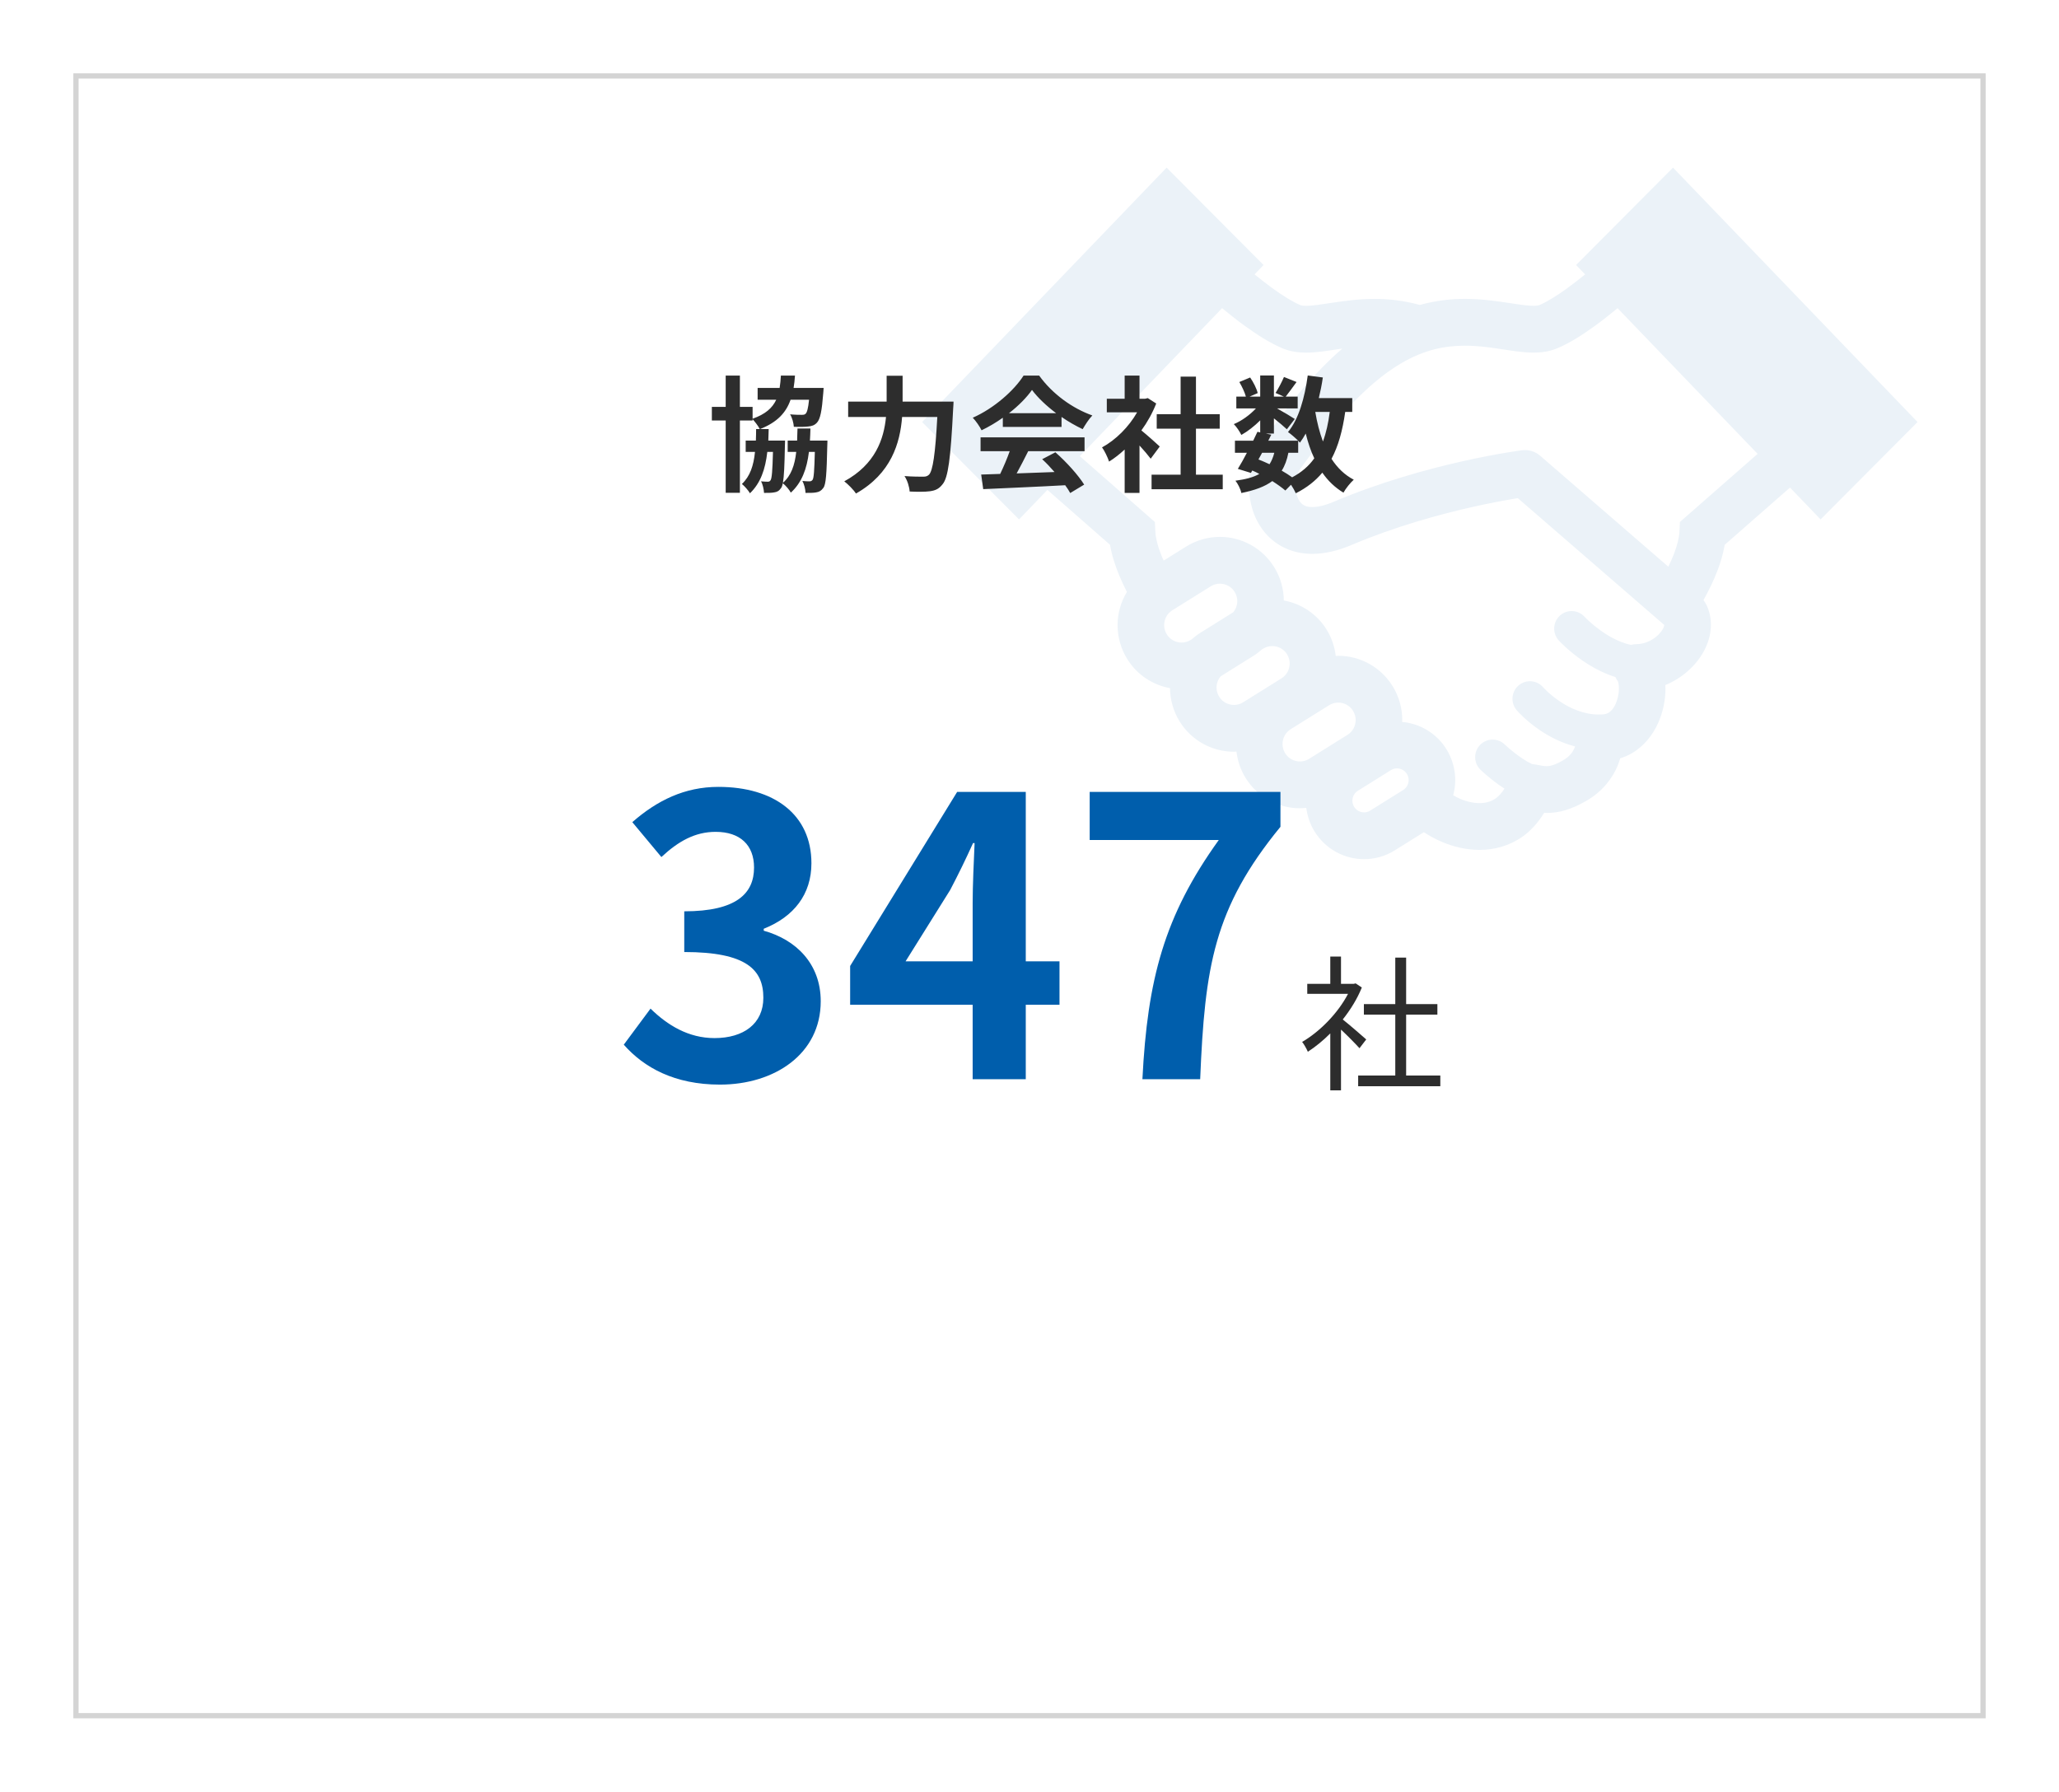
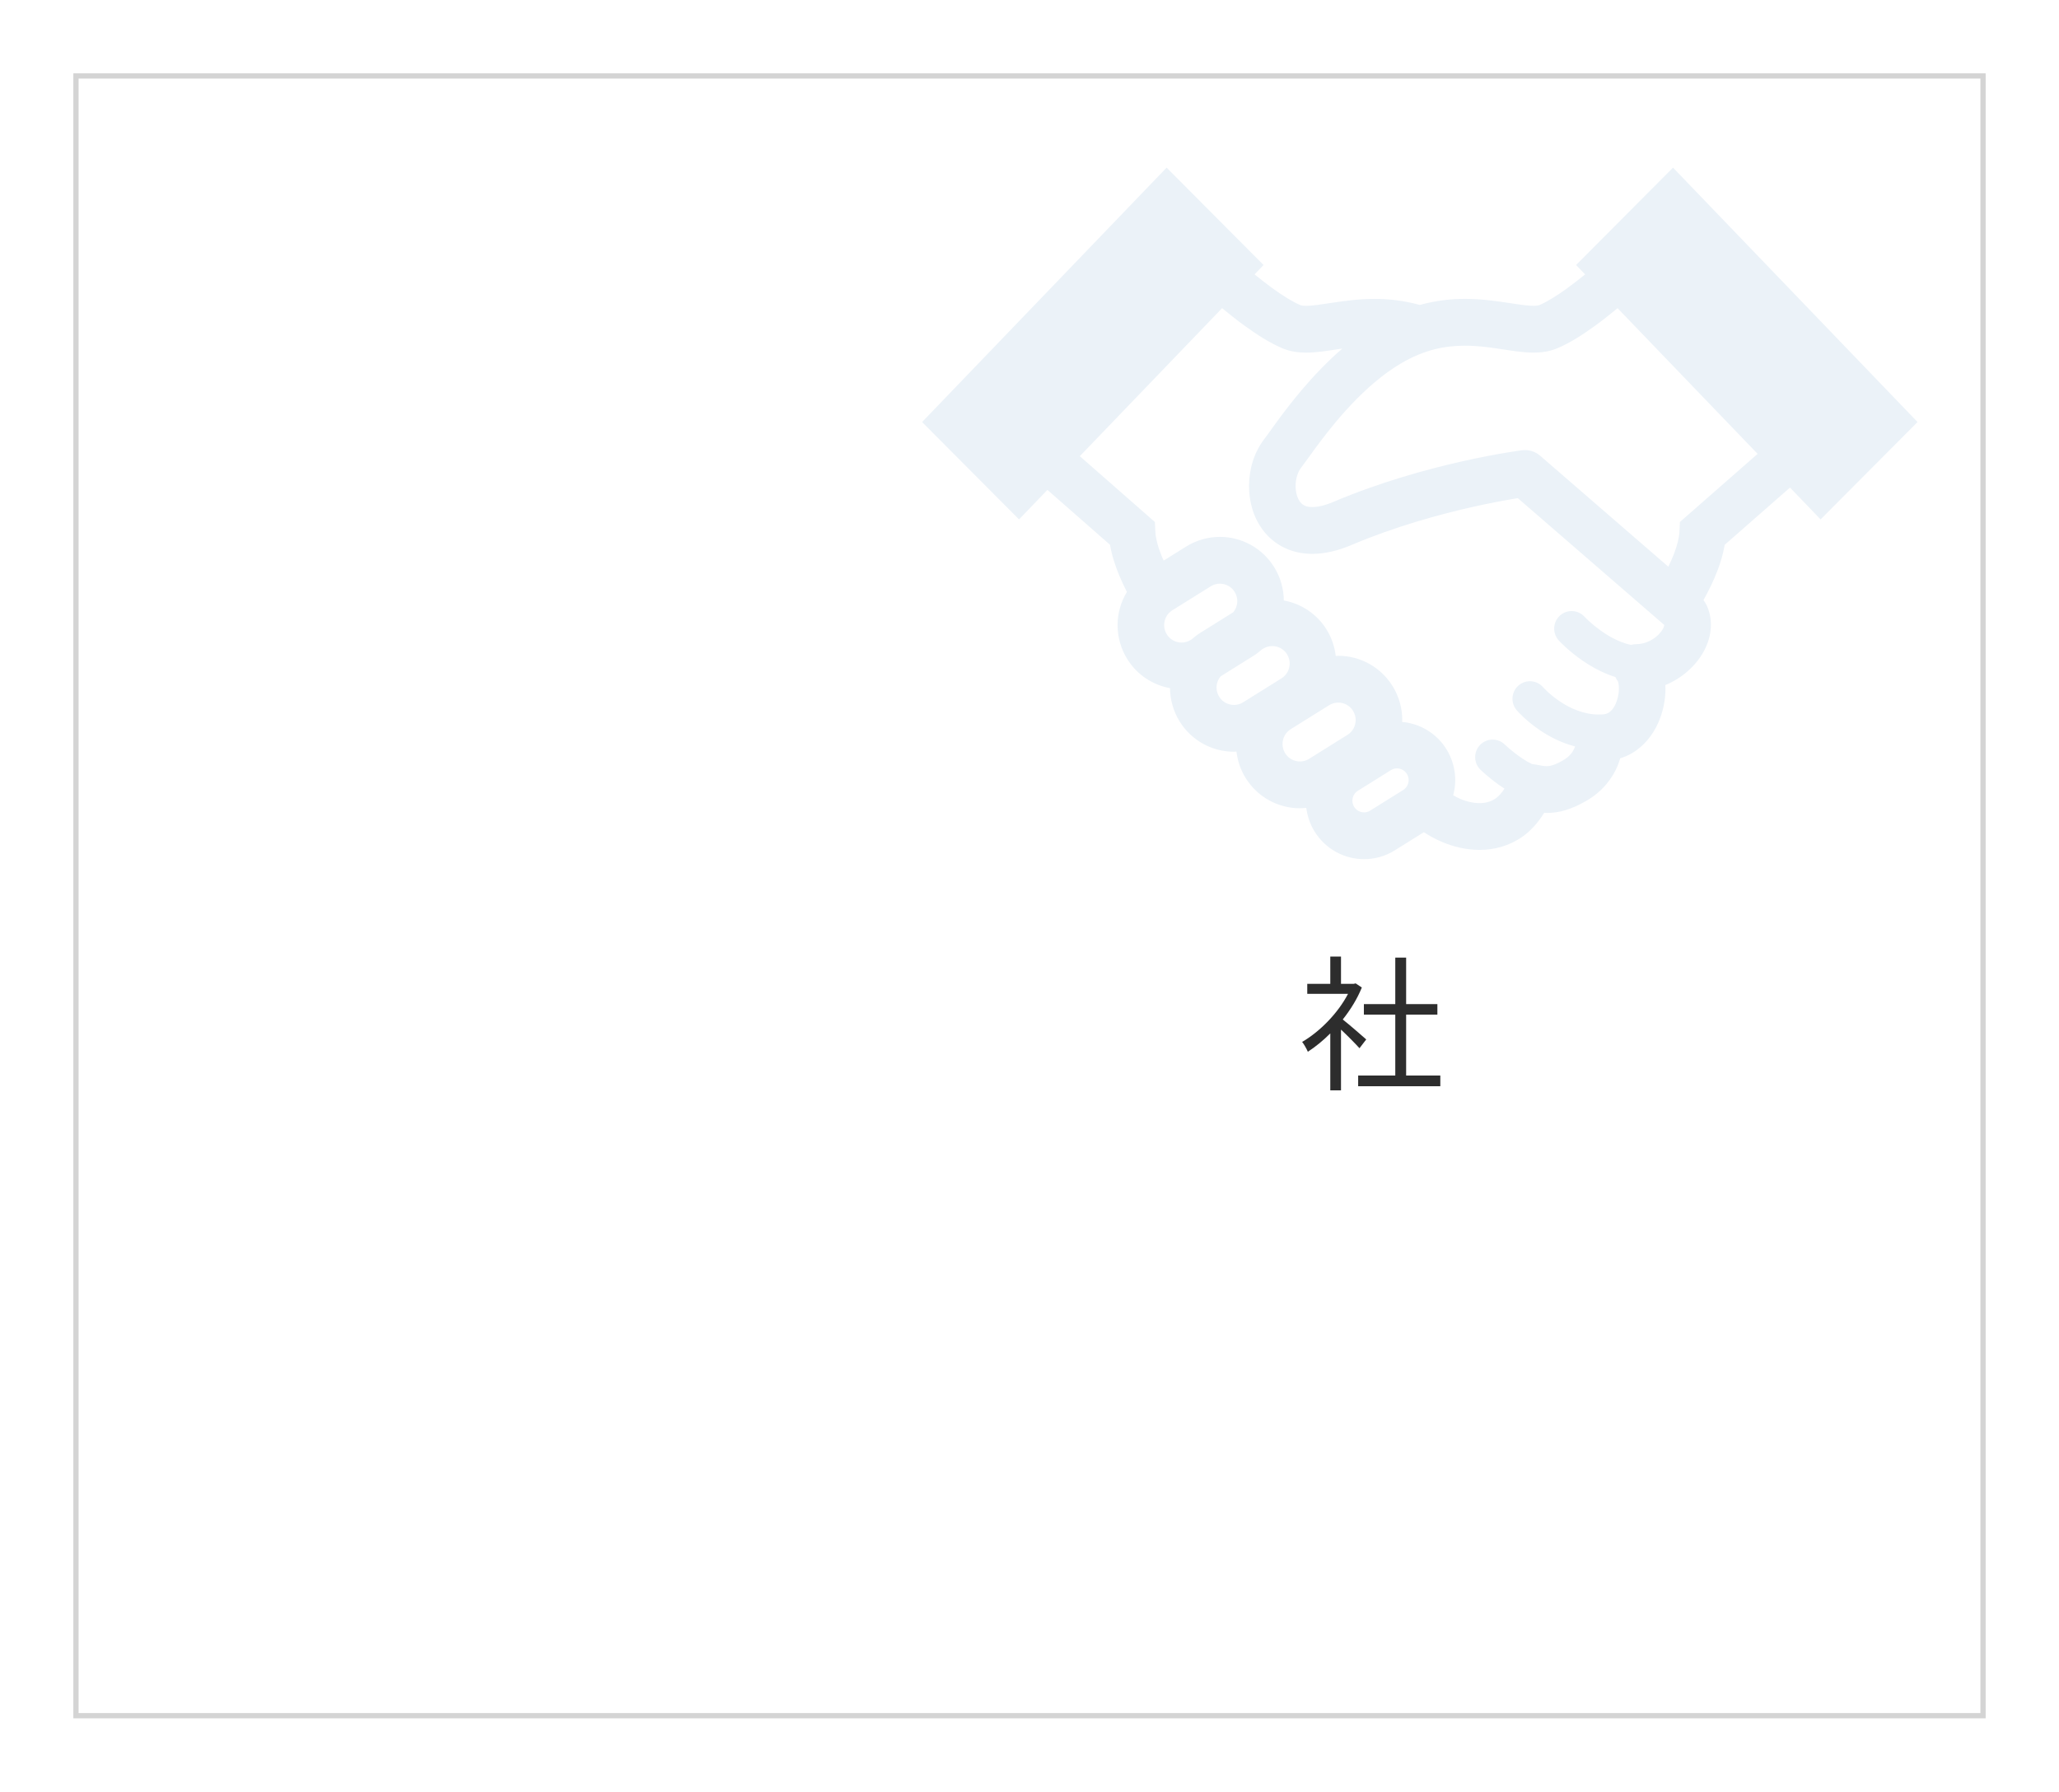
<svg xmlns="http://www.w3.org/2000/svg" width="393" height="342" viewBox="0 0 393 342" fill="none">
  <g filter="url(#filter0_d_68_84)">
    <rect x="14" y="14" width="365" height="314" fill="white" />
    <rect x="14.5" y="14.5" width="364" height="313" stroke="#D4D4D4" />
  </g>
  <path d="M319.329 32L300.826 50.587L302.546 52.382C301.321 53.376 300.08 54.346 298.877 55.207C296.934 56.602 295.068 57.72 293.804 58.245C293.722 58.281 293.379 58.378 292.697 58.375C291.607 58.387 289.785 58.108 287.552 57.766C285.31 57.426 282.627 57.057 279.604 57.053C276.966 57.044 274.058 57.366 270.995 58.211C267.939 57.369 265.036 57.053 262.405 57.057C259.378 57.057 256.696 57.427 254.454 57.769C252.221 58.111 250.401 58.391 249.312 58.378C248.627 58.384 248.286 58.281 248.217 58.248C246.868 57.693 244.834 56.456 242.74 54.926C241.657 54.135 240.552 53.267 239.457 52.376L241.174 50.588L222.671 32L176 80.56L194.503 99.147L199.919 93.512L211.874 103.994C212.209 106.003 212.84 107.901 213.567 109.702C214.041 110.848 214.56 111.951 215.091 112.988C213.935 114.91 213.305 117.104 213.311 119.329C213.308 121.536 213.911 123.791 215.152 125.795C217.037 128.841 220.058 130.757 223.32 131.363C223.338 133.53 223.936 135.74 225.151 137.704C227.46 141.433 231.455 143.5 235.529 143.494C235.686 143.494 235.846 143.47 236.002 143.464C236.207 145.197 236.775 146.925 237.746 148.495C240.055 152.224 244.053 154.291 248.12 154.285C248.525 154.285 248.926 154.242 249.333 154.203C249.526 155.764 250.042 157.322 250.915 158.728C253.018 162.124 256.657 164.009 260.359 164C262.356 164.003 264.402 163.457 266.219 162.324L271.765 158.856C272.858 159.565 274.004 160.19 275.208 160.699C277.45 161.648 279.873 162.23 282.393 162.233C285.156 162.245 288.074 161.484 290.585 159.711C292.22 158.565 293.605 156.995 294.74 155.143C294.915 155.149 295.057 155.179 295.238 155.182C296.387 155.182 297.649 155.009 298.898 154.618C300.156 154.234 301.406 153.657 302.739 152.891C305.92 151.09 307.827 148.441 308.753 146.171C308.958 145.674 309.106 145.207 309.239 144.755C310.009 144.51 310.745 144.21 311.411 143.822C313.871 142.4 315.473 140.239 316.46 138.069C317.449 135.877 317.884 133.6 317.89 131.412C317.89 131.197 317.863 130.988 317.854 130.775C319.462 130.115 320.907 129.196 322.138 128.114C323.4 127.004 324.459 125.713 325.246 124.24C326.031 122.773 326.556 121.094 326.559 119.254C326.562 118.057 326.317 116.796 325.783 115.614C325.611 115.238 325.367 114.892 325.144 114.544C326.083 112.855 327.038 110.952 327.823 108.897C328.412 107.341 328.907 105.711 329.19 103.998L341.655 93.07L347.497 99.148L366 80.56L319.329 32ZM227.487 122.018L227.273 122.154C226.714 122.5 226.129 122.655 225.525 122.658C224.406 122.652 223.332 122.103 222.701 121.082C222.357 120.521 222.2 119.93 222.2 119.329C222.206 118.199 222.749 117.126 223.763 116.492L231.093 111.918C231.651 111.57 232.236 111.418 232.833 111.412C233.959 111.424 235.027 111.964 235.661 112.991L239.436 110.636L235.661 112.994C236.005 113.552 236.159 114.14 236.162 114.74C236.156 115.528 235.875 116.28 235.369 116.886L229.074 120.815C228.501 121.172 227.979 121.587 227.487 122.018ZM237.272 134.061C236.714 134.406 236.129 134.564 235.528 134.564C234.406 134.558 233.332 134.012 232.701 132.991C232.357 132.43 232.203 131.836 232.2 131.236C232.203 130.454 232.483 129.702 232.987 129.102L239.285 125.165C239.855 124.81 240.371 124.398 240.863 123.967L241.092 123.828C241.651 123.479 242.239 123.325 242.834 123.325C243.962 123.331 245.027 123.876 245.661 124.901C246.005 125.461 246.159 126.046 246.162 126.65C246.156 127.774 245.616 128.853 244.59 129.493L237.272 134.061ZM257.185 140.281L249.864 144.852C249.309 145.198 248.724 145.355 248.12 145.355C247.001 145.35 245.926 144.804 245.296 143.782C244.952 143.219 244.798 142.63 244.795 142.027C244.804 140.897 245.344 139.827 246.358 139.19L253.687 134.616C254.245 134.267 254.831 134.116 255.428 134.116C256.554 134.119 257.622 134.664 258.256 135.689C258.6 136.25 258.754 136.838 258.757 137.441C258.751 138.565 258.211 139.638 257.185 140.281ZM268.533 147.738C268.765 148.11 268.865 148.498 268.868 148.904C268.862 149.659 268.503 150.378 267.812 150.811L261.526 154.733C261.152 154.97 260.766 155.07 260.359 155.07C259.604 155.067 258.889 154.7 258.464 154.015C258.231 153.636 258.132 153.248 258.129 152.842C258.138 152.081 258.497 151.369 259.175 150.944H259.178L265.47 147.016C265.853 146.777 266.237 146.676 266.638 146.676C267.395 146.682 268.104 147.043 268.53 147.731L272.307 145.379L268.533 147.738ZM317.413 120.017C317.09 120.645 316.354 121.463 315.422 122.036C314.489 122.615 313.406 122.954 312.368 122.951C312 122.951 311.644 123.015 311.297 123.106C310.663 122.966 310.029 122.773 309.405 122.524C307.471 121.766 305.663 120.538 304.387 119.502C303.747 118.984 303.24 118.517 302.902 118.192L302.528 117.82L302.446 117.735L302.434 117.723H302.432C301.188 116.365 299.082 116.274 297.727 117.523C296.372 118.772 296.279 120.887 297.525 122.257C297.637 122.373 299.312 124.209 302.055 126.101C303.431 127.047 305.075 128.011 306.967 128.756C307.404 128.929 307.86 129.09 308.328 129.235C308.458 129.529 308.624 129.808 308.82 130.072L308.811 130.078C308.835 130.096 309.016 130.673 309.001 131.412C309.022 132.646 308.575 134.261 307.933 135.152C307.619 135.607 307.299 135.895 306.989 136.074C306.672 136.25 306.352 136.365 305.751 136.374L305.537 136.371C305.41 136.365 305.29 136.386 305.166 136.392C305.16 136.392 305.157 136.392 305.157 136.392C302.266 136.405 299.575 135.159 297.589 133.795C296.6 133.122 295.806 132.437 295.272 131.934C295.009 131.685 294.807 131.479 294.683 131.352L294.554 131.212L294.533 131.185H294.53C293.326 129.797 291.229 129.645 289.837 130.855C288.443 132.067 288.293 134.18 289.499 135.58L289.496 135.578C289.626 135.723 291.165 137.505 293.842 139.336C295.604 140.533 297.903 141.773 300.634 142.488C300.604 142.567 300.586 142.646 300.549 142.725C300.2 143.519 299.699 144.337 298.335 145.138C297.414 145.666 296.757 145.941 296.295 146.081C295.83 146.22 295.571 146.248 295.239 146.25C294.808 146.256 294.158 146.159 293.078 145.938C292.882 145.896 292.686 145.883 292.49 145.871C292.417 145.841 292.348 145.814 292.27 145.774C291.165 145.253 289.819 144.31 288.827 143.507C288.329 143.11 287.906 142.746 287.616 142.488L287.291 142.191L287.215 142.119L287.2 142.107C285.869 140.828 283.757 140.876 282.484 142.213C281.214 143.549 281.262 145.671 282.593 146.947C282.662 147.011 284.065 148.363 286.032 149.782C286.382 150.03 286.769 150.282 287.155 150.53C286.612 151.4 286.045 151.997 285.489 152.394C284.602 153.007 283.636 153.298 282.393 153.304C281.28 153.307 279.97 153.031 278.661 152.473C278.226 152.292 277.801 152.034 277.372 151.795C277.623 150.855 277.762 149.882 277.759 148.905C277.762 146.896 277.212 144.841 276.084 143.019C274.168 139.924 270.973 138.105 267.626 137.808C267.626 137.687 267.647 137.566 267.647 137.441C267.65 135.238 267.046 132.976 265.809 130.976V130.982C263.498 127.241 259.496 125.174 255.429 125.183C255.272 125.183 255.112 125.21 254.955 125.216C254.75 123.479 254.183 121.758 253.212 120.188H253.214C251.328 117.135 248.305 115.22 245.043 114.619C245.022 112.452 244.428 110.242 243.211 108.278H243.214C240.906 104.547 236.902 102.476 232.834 102.482C230.634 102.482 228.393 103.089 226.398 104.331L222.116 107.005C222.013 106.768 221.884 106.538 221.79 106.301C221.045 104.51 220.577 102.743 220.526 101.524L220.427 99.639L206.103 87.078L233.26 58.824C234.648 59.967 236.072 61.1 237.533 62.161C239.953 63.913 242.352 65.459 244.802 66.496C246.374 67.148 247.907 67.308 249.313 67.311C251.564 67.302 253.628 66.914 255.78 66.599C255.918 66.575 256.063 66.563 256.205 66.541C253.248 69.09 250.668 71.849 248.486 74.417C246.648 76.584 245.098 78.627 243.869 80.294C242.657 81.952 241.721 83.289 241.311 83.816C239.289 86.46 238.42 89.621 238.402 92.789C238.411 95.735 239.189 98.802 241.211 101.394C242.219 102.676 243.559 103.798 245.158 104.562C246.754 105.332 248.583 105.726 250.487 105.726C252.849 105.719 255.326 105.144 257.949 104.037C266.181 100.539 274.666 98.208 281.05 96.772C284.243 96.056 286.913 95.559 288.775 95.247C289.125 95.189 289.418 95.141 289.708 95.092L317.64 119.282L317.652 119.288L317.661 119.303C317.658 119.39 317.615 119.641 317.413 120.017ZM320.645 99.639L320.548 101.524C320.497 102.603 320.132 104.125 319.519 105.701C319.208 106.525 318.828 107.356 318.43 108.174L293.967 86.992C293.017 86.168 291.75 85.786 290.504 85.944C290.286 85.986 272.344 88.247 254.49 95.807C252.713 96.562 251.379 96.795 250.486 96.789C249.759 96.789 249.315 96.659 248.986 96.501C248.509 96.268 248.168 95.937 247.831 95.304C247.508 94.68 247.287 93.758 247.291 92.788C247.273 91.394 247.768 89.975 248.322 89.303C249.014 88.405 249.858 87.181 251.023 85.598C252.752 83.246 255.1 80.203 257.9 77.241C260.694 74.28 263.944 71.412 267.35 69.399C271.958 66.681 275.884 65.998 279.605 65.986C281.895 65.983 284.091 66.271 286.234 66.595C288.382 66.914 290.452 67.295 292.697 67.308C294.1 67.305 295.624 67.144 297.19 66.501L297.211 66.495C299.661 65.459 302.06 63.913 304.48 62.161C305.932 61.106 307.362 59.966 308.744 58.826L335.476 86.638L320.645 99.639Z" fill="#EBF2F8" />
-   <path d="M154.592 84.104H157.928C157.928 84.104 157.928 84.776 157.904 85.064C157.784 90.392 157.664 92.504 157.136 93.152C156.728 93.704 156.344 93.896 155.768 93.992C155.312 94.088 154.568 94.088 153.752 94.088C153.728 93.368 153.488 92.432 153.152 91.808C153.752 91.88 154.232 91.88 154.52 91.88C154.76 91.88 154.928 91.808 155.096 91.592C155.336 91.232 155.432 89.888 155.528 86.264H154.4C153.992 89.576 153.032 92.12 150.944 94.04C150.656 93.488 149.96 92.672 149.408 92.24C149.336 92.696 149.216 92.984 149.072 93.176C148.688 93.728 148.304 93.92 147.752 93.992C147.296 94.088 146.576 94.088 145.832 94.088C145.784 93.392 145.592 92.456 145.256 91.88C145.832 91.928 146.24 91.952 146.528 91.952C146.768 91.952 146.936 91.904 147.08 91.664C147.32 91.304 147.44 89.936 147.536 86.264H146.456C146.072 89.624 145.16 92.216 143.144 94.16C142.832 93.608 142.136 92.816 141.608 92.384C143.168 90.92 143.84 88.88 144.104 86.264H142.328V84.104H144.272C144.296 83.408 144.32 82.664 144.32 81.896H145.016C144.728 81.32 144.104 80.504 143.648 80.024V80.264H141.224V94.064H138.512V80.264H135.872V77.672H138.512V71.696H141.224V77.672H143.648V79.928C146.096 79.064 147.416 77.888 148.16 76.304H144.608V74.048H148.808C148.928 73.328 149 72.536 149.048 71.696H151.736C151.688 72.536 151.592 73.304 151.472 74.048H157.208L157.136 75.008C156.872 78.464 156.56 80 155.936 80.672C155.456 81.2 154.952 81.344 154.232 81.416C153.656 81.488 152.624 81.512 151.52 81.464C151.472 80.744 151.208 79.736 150.8 79.088C151.736 79.184 152.624 79.184 153.032 79.184C153.368 79.184 153.584 79.16 153.776 78.968C154.04 78.704 154.256 77.96 154.424 76.304H150.896C150.032 78.776 148.352 80.6 145.088 81.896H146.72C146.696 82.664 146.672 83.408 146.648 84.104H149.84C149.84 84.104 149.84 84.752 149.816 85.04C149.744 88.832 149.648 90.992 149.432 92.168C151.016 90.776 151.688 88.808 151.976 86.264H150.344V84.104H152.144C152.168 83.384 152.192 82.616 152.216 81.8H154.688C154.664 82.592 154.64 83.36 154.592 84.104ZM172.28 76.664H182C182 76.664 181.976 77.648 181.928 78.032C181.448 87.584 180.968 91.184 179.912 92.432C179.192 93.368 178.496 93.632 177.464 93.776C176.576 93.896 175.088 93.896 173.624 93.824C173.576 92.96 173.192 91.688 172.64 90.872C174.152 90.992 175.568 90.992 176.192 90.992C176.696 90.992 176.984 90.92 177.32 90.608C178.04 89.864 178.52 86.72 178.904 79.592H172.184C171.8 84.56 170.12 90.392 163.376 94.208C162.92 93.488 161.84 92.408 161.144 91.88C167.096 88.64 168.704 83.792 169.112 79.592H161.888V76.664H169.232V71.72H172.28V76.664ZM192.584 78.872H201.584C199.736 77.48 198.08 75.92 196.976 74.432C195.944 75.896 194.408 77.456 192.584 78.872ZM191.408 81.488V79.736C190.136 80.648 188.744 81.464 187.352 82.136C187.016 81.44 186.272 80.36 185.672 79.736C189.752 77.936 193.568 74.528 195.368 71.696H198.344C200.888 75.224 204.704 77.96 208.496 79.304C207.776 80.048 207.152 81.08 206.648 81.92C205.328 81.296 203.936 80.504 202.616 79.592V81.488H191.408ZM187.16 86.12V83.48H207.008V86.12H196.256C195.56 87.536 194.768 89.024 194.048 90.368C196.352 90.296 198.824 90.2 201.272 90.104C200.528 89.24 199.712 88.376 198.92 87.656L201.44 86.336C203.576 88.208 205.808 90.704 206.936 92.504L204.272 94.112C204.032 93.656 203.696 93.152 203.312 92.624C197.672 92.936 191.744 93.176 187.664 93.368L187.28 90.584L190.904 90.464C191.552 89.12 192.224 87.536 192.728 86.12H187.16ZM221.36 85.232L219.632 87.56C219.128 86.888 218.312 85.928 217.496 85.04V94.088H214.664V85.808C213.704 86.696 212.696 87.488 211.688 88.112C211.448 87.344 210.776 85.952 210.344 85.4C212.96 83.984 215.48 81.464 217.04 78.704H211.256V76.112H214.664V71.696H217.496V76.112H218.576L219.08 75.992L220.688 77.024C219.968 78.848 219.008 80.576 217.856 82.16C219.008 83.096 220.856 84.752 221.36 85.232ZM228.272 90.608H233.384V93.392H219.8V90.608H225.344V81.824H220.784V79.064H225.344V71.888H228.272V79.064H232.808V81.824H228.272V90.608ZM247.784 86.432H245.912C245.648 87.776 245.24 88.904 244.64 89.84C245.384 90.272 246.08 90.704 246.632 91.112C248.408 90.176 249.8 88.976 250.856 87.488C250.184 86.072 249.656 84.488 249.224 82.76C248.888 83.384 248.504 83.96 248.12 84.488C248.024 84.392 247.928 84.272 247.784 84.128V86.432ZM240.896 86.432L240.2 87.704C240.92 87.992 241.616 88.28 242.312 88.616C242.696 88.016 243.008 87.296 243.224 86.432H240.896ZM253.808 78.632H251.048C251.384 80.648 251.864 82.544 252.512 84.272C253.112 82.64 253.544 80.744 253.808 78.632ZM258.104 78.632H256.76C256.256 82.184 255.44 85.16 254.144 87.584C255.248 89.288 256.64 90.656 258.392 91.568C257.744 92.144 256.856 93.248 256.424 94.04C254.792 93.056 253.472 91.784 252.392 90.224C251.072 91.808 249.416 93.104 247.328 94.16C247.16 93.752 246.8 93.104 246.416 92.528L245.336 93.632C244.688 93.08 243.824 92.456 242.84 91.832C241.424 92.888 239.504 93.584 236.936 94.112C236.768 93.296 236.264 92.336 235.808 91.76C237.752 91.496 239.24 91.112 240.368 90.464C239.936 90.224 239.48 90.008 239.024 89.816L238.76 90.272L236.264 89.504C236.792 88.664 237.392 87.584 237.992 86.432H235.712V84.128H239.192C239.48 83.528 239.768 82.952 240.008 82.424L240.536 82.544V80.24C239.432 81.344 238.136 82.352 236.936 83.024C236.624 82.4 236.024 81.464 235.496 80.96C236.96 80.36 238.568 79.208 239.72 77.96H235.976V75.704H237.8C237.584 74.888 237.056 73.784 236.552 72.92L238.616 72.056C239.24 72.968 239.864 74.192 240.056 75.032L238.52 75.704H240.536V71.672H243.152V75.704H245.048L243.464 75.008C244.016 74.144 244.688 72.872 245.072 71.96L247.472 72.92C246.728 73.952 245.984 74.96 245.408 75.704H247.688V77.96H243.752C244.904 78.608 246.608 79.616 247.136 79.976L245.624 81.944C245.096 81.44 244.088 80.6 243.152 79.856V82.76H241.616L242.648 82.976L242.072 84.128H247.784C247.232 83.576 246.368 82.832 245.84 82.472C247.88 80.024 249.032 75.944 249.608 71.672L252.488 72.056C252.296 73.4 252.032 74.72 251.72 75.992H258.104V78.632Z" fill="#2D2D2D" />
-   <path d="M137.412 207.036C128.754 207.036 122.908 203.78 119.06 199.414L124.166 192.532C127.422 195.714 131.418 198.156 136.376 198.156C141.926 198.156 145.7 195.418 145.7 190.46C145.7 185.132 142.518 181.728 130.604 181.728V173.958C140.668 173.958 143.924 170.48 143.924 165.596C143.924 161.304 141.26 158.788 136.598 158.788C132.676 158.788 129.494 160.564 126.238 163.598L120.688 156.938C125.424 152.794 130.678 150.204 137.116 150.204C147.698 150.204 154.876 155.458 154.876 164.782C154.876 170.702 151.546 174.994 145.774 177.288V177.658C151.916 179.36 156.652 183.948 156.652 191.126C156.652 201.19 147.846 207.036 137.412 207.036ZM172.848 183.504H185.65V172.33C185.65 169.148 185.872 164.19 186.02 160.934H185.724C184.392 163.894 182.912 166.928 181.358 169.888L172.848 183.504ZM185.65 206V191.792H162.266V184.392L182.69 151.166H195.788V183.504H202.226V191.792H195.788V206H185.65ZM218.052 206C219.014 186.982 222.196 174.846 232.63 160.342H207.988V151.166H244.396V157.826C231.668 173.366 229.966 184.54 229.078 206H218.052Z" fill="#005EAC" />
  <path d="M260.772 198.412L259.484 200.092C258.756 199.28 257.216 197.712 255.956 196.536V208.128H253.912V197.264C252.512 198.664 251.056 199.84 249.628 200.764C249.404 200.232 248.872 199.28 248.536 198.888C251.868 196.956 255.368 193.428 257.3 189.704H249.516V187.8H253.912V182.592H255.956V187.8H258.392L258.756 187.716L259.932 188.5C259.064 190.656 257.776 192.728 256.292 194.604C257.608 195.64 260.072 197.796 260.772 198.412ZM268.388 205.3H274.912V207.344H259.232V205.3H266.316V193.68H260.324V191.664H266.316V182.788H268.388V191.664H274.352V193.68H268.388V205.3Z" fill="#2D2D2D" />
  <defs>
    <filter id="filter0_d_68_84" x="0" y="0" width="393" height="342" filterUnits="userSpaceOnUse" color-interpolation-filters="sRGB">
      <feFlood flood-opacity="0" result="BackgroundImageFix" />
      <feColorMatrix in="SourceAlpha" type="matrix" values="0 0 0 0 0 0 0 0 0 0 0 0 0 0 0 0 0 0 127 0" result="hardAlpha" />
      <feOffset />
      <feGaussianBlur stdDeviation="7" />
      <feComposite in2="hardAlpha" operator="out" />
      <feColorMatrix type="matrix" values="0 0 0 0 0 0 0 0 0 0 0 0 0 0 0 0 0 0 0.1 0" />
      <feBlend mode="normal" in2="BackgroundImageFix" result="effect1_dropShadow_68_84" />
      <feBlend mode="normal" in="SourceGraphic" in2="effect1_dropShadow_68_84" result="shape" />
    </filter>
  </defs>
</svg>